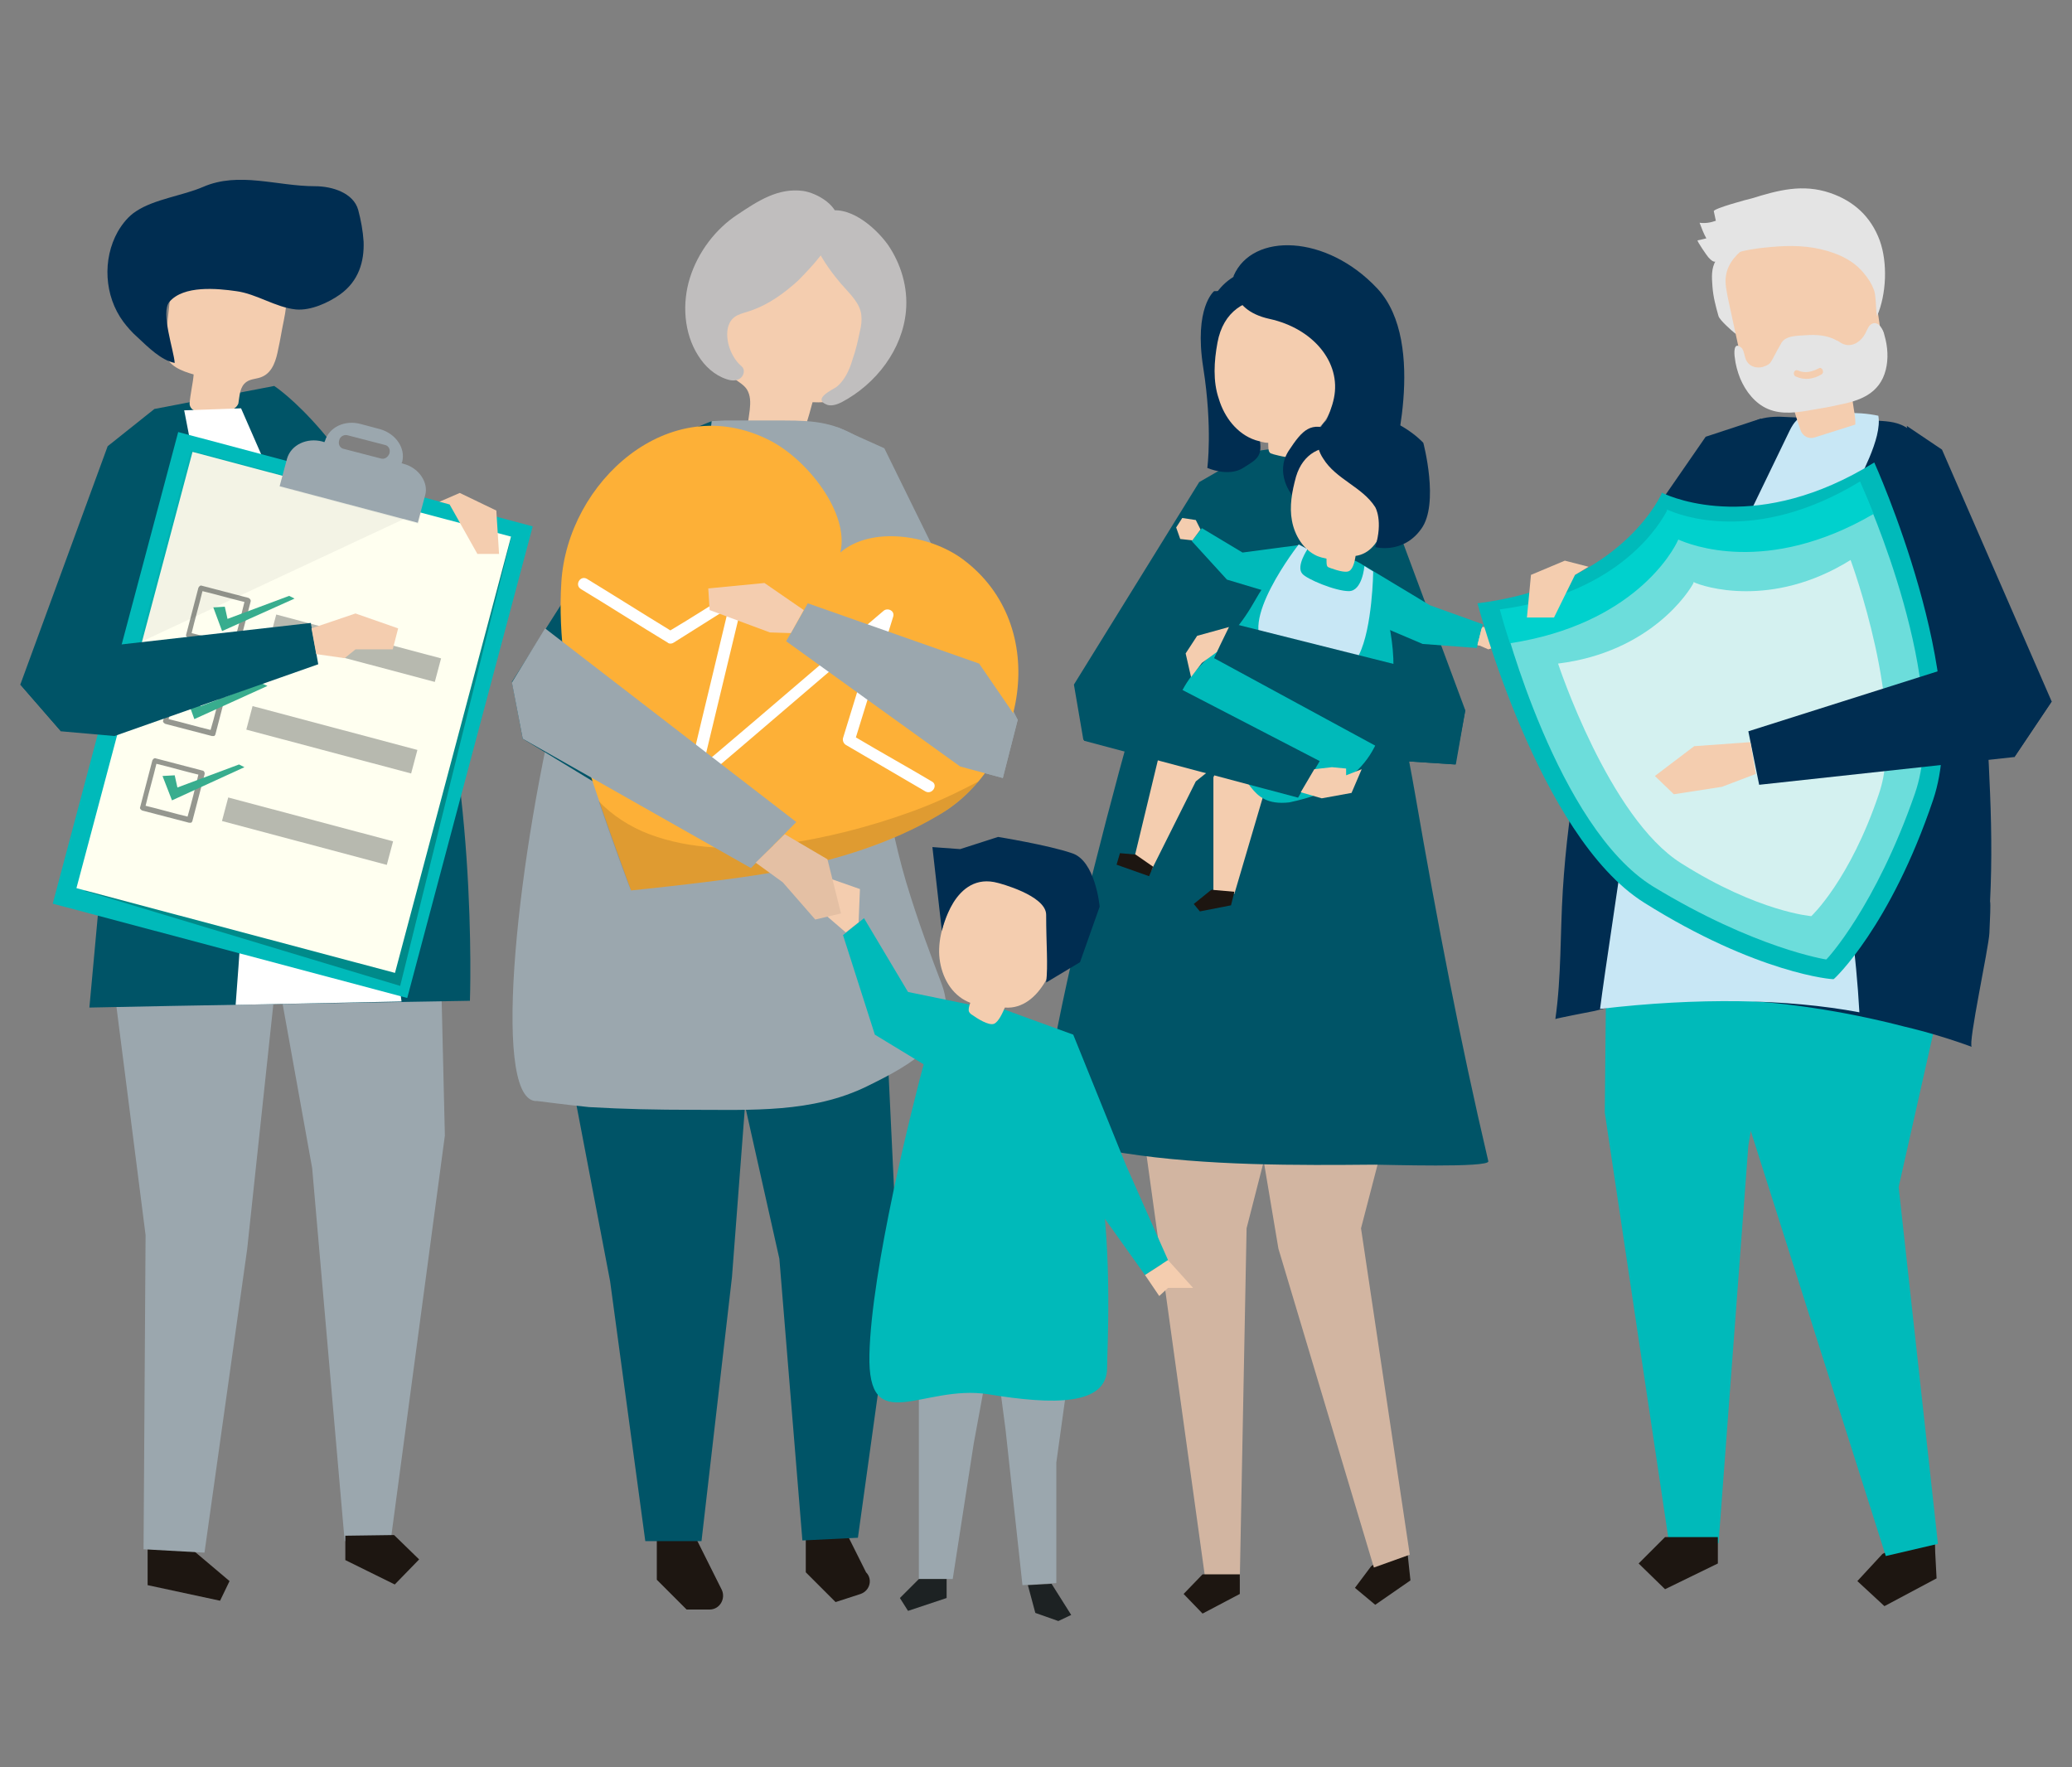
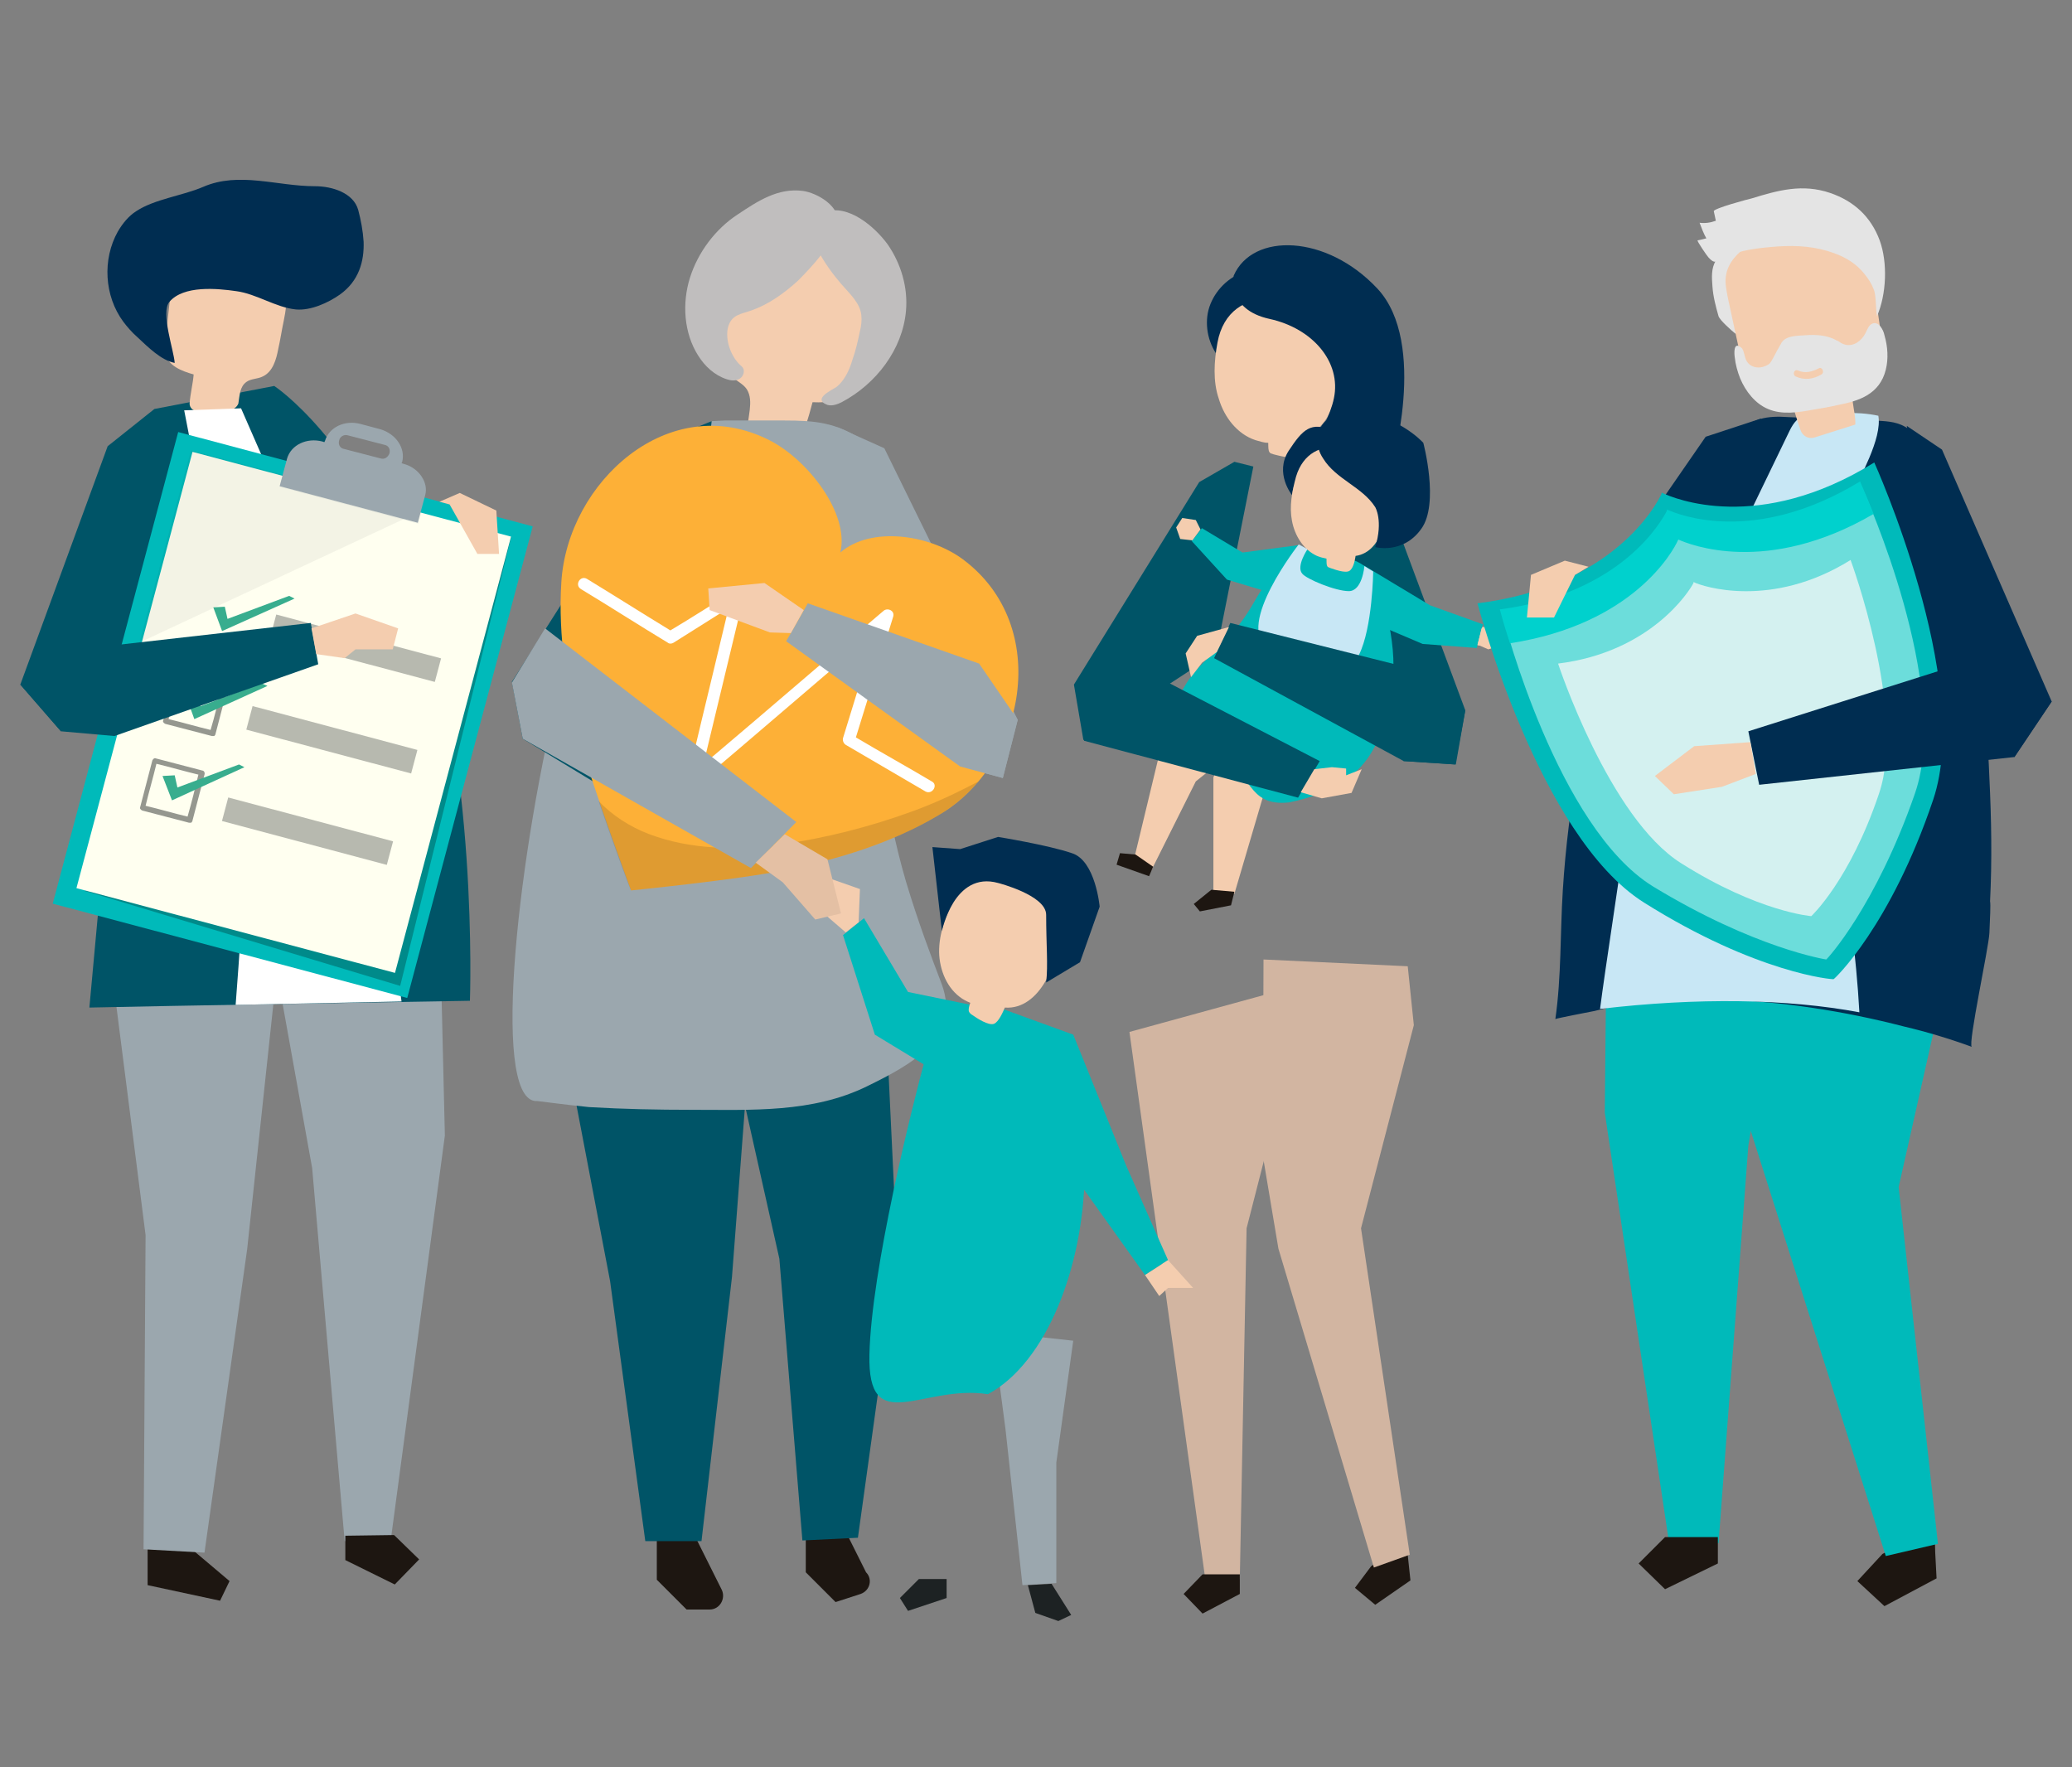
<svg xmlns="http://www.w3.org/2000/svg" version="1.1" id="Layer_1" x="0px" y="0px" viewBox="0 0 306 261" style="enable-background:new 0 0 306 261;" xml:space="preserve">
  <rect x="0" y="0" width="306" height="261" fill="#808080" stroke="none" />
  <style type="text/css">
	.st0{fill:#005467;}
	.st1{fill:#1D1611;}
	.st2{fill:#00BABA;}
	.st3{fill:#002D51;}
	.st4{fill:#C8E7F5;}
	.st5{fill:#E4E4E4;}
	.st6{fill:#F4CDAF;}
	.st7{fill:#9BA7AE;}
	.st8{fill:#C0BEBE;}
	.st9{fill:#FDB037;}
	.st10{opacity:0.12;}
	.st11{fill:#FFFFFF;}
	.st12{fill:#D2B5A1;}
	.st13{fill:#1D2223;}
	.st14{fill:#6CDDDB;}
	.st15{fill:#00D1CD;}
	.st16{fill:#D4F1F0;}
	.st17{fill:#E4C0A4;}
	.st18{opacity:0.26;}
	.st19{fill:#FFFFF0;}
	.st20{opacity:5.000000e-02;}
	.st21{opacity:0.47;}
	.st22{fill:#38AD8E;}
	.st23{opacity:0.32;}
</style>
  <g>
    <g>
      <polygon class="st0" points="22.8,60.4 15.9,65.9 3,101.1 9,108 17.5,102 25,64.2   " />
    </g>
    <g>
      <polygon class="st1" points="285.8,229.3 286,233.1 278.3,237.2 274.3,233.5 278,229.5 285.7,225.4   " />
    </g>
    <g>
      <polygon class="st2" points="274.5,133.5 289.2,136.2 280.4,175.3 286.2,228 278.5,229.8 258.3,166.2 258.3,147.2 259.8,136   " />
    </g>
    <g>
      <polygon class="st2" points="237.5,115 237,164.3 246.5,227.9 253.8,227.9 258.2,169.2 268,110.6   " />
    </g>
    <g>
      <polygon class="st1" points="253.7,227 253.7,230.9 245.9,234.7 242,230.9 245.9,227   " />
    </g>
    <g>
      <path class="st3" d="M293.8,137.8c-0.1,2.2-3.2,16.4-2.6,16.8c-3.3-1.2-6.6-2.2-10-3c-8.9-2.3-18-3.7-27.1-4    c-4.1-0.2-8.5-0.4-12.6,0.3c-2,0.4-4,0.9-6,1.4c-0.5,0.1-5.7,1.1-5.8,1.2c0.9-6.3,0.7-12.6,1.1-19c0.4-6.4,1.2-12.9,2.4-19.2    c1.8-9.9,6.8-18.2,10.8-27.4c2-4.6,3.8-9.3,6.4-13.5c2-3.4,5.5-8.2,9.5-9.5c1.3-0.4,2.8-0.4,4.2-0.3c4.2,0.2,8.5,0.3,12.7,0.5    c1.5,0.1,3.1,0.1,4.5,0.9c2,1.1,3.1,3.4,4,5.5c4,9.6,6.3,19.7,7.3,30.1c0.5,5.4,1,10.9,1.2,16.3c0.3,6.1,0.4,12.2,0.1,18.2    C294,133.6,293.9,135.5,293.8,137.8z" />
    </g>
    <g>
      <path class="st4" d="M268.5,87.6c-0.3,2.7-0.2,5.5,0,8.2c1,16.7,5.2,37.1,6.1,53.7c-10.7-2-23.9-2.2-38.3-0.5    c0.8-6.2,2.7-18.2,3.5-24.4c0.5-3.9,1.1-7.9,2.1-11.8c1.6-6.2,4.4-12,7.1-17.6c5.1-10.5,10.2-21,15.3-31.6c0.3-0.6,0.6-1.1,1-1.5    c0.5-0.5,1.3-0.6,1.9-0.7c3.3-0.4,7-0.7,10.2,0c0.6,3.4-2.8,9.1-4.1,12.2C271.3,78.2,269.1,82.7,268.5,87.6z" />
    </g>
    <g>
      <g>
        <path class="st5" d="M257.1,40c-0.7,2.2-0.8,4.5-0.4,6.7c0.1,0.6,0.2,1.3-0.2,1.7c-0.4,0.5,0.2,1.2-0.3,0.8s-2.2-1.9-2.4-2.5     c-0.4-1.4-0.8-2.9-0.9-4.4c-0.1-1.3-0.2-2.7,0.5-3.8c0.4-0.7,1-1.2,1.5-1.8c0.8-0.8,1.7-1.5,2.7-2c1.8-0.7,3.1-0.3,1.7,1.3     C258.4,37.3,257.6,38.6,257.1,40z" />
      </g>
      <g>
        <g>
          <path class="st6" d="M274,62.7l-6,1.9c-0.9,0.3-1.8-0.2-2.1-1.1c-0.6-1.7-1.1-3.4-1.5-5.1c-2.3,0.1-5.1-0.1-6.4-2.3      c-0.4-0.7-0.6-1.5-0.7-2.3c-0.7-3.2-1.4-6.5-2.1-9.7c-0.2-1.1-0.5-2.3-0.3-3.4c0.3-2,1.8-3.4,3.3-4.5c3.9-2.7,9-3.6,13.5-2      c1.2,0.4,2.4,1.1,3.2,2.1c1.3,1.6,1.7,3.8,1.9,5.9c0.3,1.9,0.5,3.9,0.8,5.8c0.3,2.2,0.5,4.8-1,6.3c-0.8,0.8-1.9,1.2-2.5,2.1      C272.9,58.3,274.1,60.6,274,62.7z" />
        </g>
      </g>
      <g>
        <path class="st5" d="M257,55.9c0.8,1.9,2.2,3.7,4.1,4.5c2.1,0.9,4.5,0.5,6.7,0.1c1.2-0.2,2.4-0.4,3.7-0.7c3.1-0.6,6.1-1.6,7-5.2     c0.4-1.6,0.3-3.4-0.2-5.1c-0.1-0.5-0.3-0.9-0.6-1.3c-0.3-0.4-0.8-0.6-1.2-0.4c-0.5,0.2-0.7,0.8-1,1.4c-0.6,1.2-1.8,2-3,1.7     c-0.4-0.1-0.7-0.3-1-0.5c-0.1-0.1-0.3-0.1-0.4-0.2c-1.3-0.7-2.9-0.8-4.3-0.7c-1.3,0.1-3.2,0-3.8,1.3c-0.4,0.7-0.8,1.4-1.2,2.2     c-0.2,0.3-0.3,0.6-0.6,0.8c-0.3,0.2-0.6,0.3-0.9,0.4c-0.8,0.2-1.8,0-2.3-0.8c-0.2-0.3-0.3-0.7-0.4-1.1c-0.1-0.4-0.2-0.8-0.5-1     c-1.1-0.9-1,0.9-0.9,1.5C256.3,53.8,256.6,54.9,257,55.9z M265.5,54.7c1.1,0.5,2.1,0.2,3.1-0.3c0.5-0.3,0.9,0.6,0.4,0.9     c-1.2,0.7-2.5,0.9-3.8,0.3C264.7,55.4,264.9,54.5,265.5,54.7z" />
      </g>
      <g>
        <path class="st5" d="M252,35.2c-0.4-0.7-0.7-1.5-1-2.3c0.8,0.1,1.6,0,2.4-0.3c-0.1-0.5-0.2-0.9-0.3-1.4c-0.1-0.4,5.1-1.8,5.6-1.9     c3.9-1.2,7.5-2.2,11.6-0.8c3.5,1.2,6,3.5,7.3,7c1.2,3.3,1,8-0.4,11.2c-0.2-0.9-0.1-3.2-0.5-4c-0.3-0.8-0.8-1.6-1.4-2.3     c-1.1-1.4-2.7-2.4-4.4-3c-2.7-1-5.5-1.2-8.4-1c-2.6,0.2-5.7,0.5-8,1.7c-1.1,0.6-1.3,0.9-2.2-0.1c-0.2-0.2-1.7-2.4-1.6-2.5     C251.2,35.4,251.6,35.3,252,35.2z" />
      </g>
    </g>
    <g>
      <polygon class="st3" points="260.1,61.8 251.9,64.5 229.3,97.2 231,103.6 239.2,103.6   " />
    </g>
    <g>
      <polygon class="st7" points="123.7,63.1 130.6,66.2 150.3,106.3 148.1,114.9 137.1,111.9 120.4,77   " />
    </g>
    <g>
      <path class="st1" d="M97,226.7v6.6l4.4,4.4h3.4c1.5,0,2.4-1.6,1.8-2.9l-0.8-1.6l-2.2-4.4l-2.2-4.4L97,226.7z" />
    </g>
    <g>
      <path class="st1" d="M119,225.6v6.6l4.4,4.4l3.7-1.2c1.4-0.5,1.8-2.2,0.8-3.2l0,0l-2.2-4.4l-2.2-4.4L119,225.6z" />
    </g>
    <g>
      <polygon class="st0" points="82.4,148.9 90.1,189.2 95.3,227.6 103.6,227.6 108.1,188.6 111.6,142.7   " />
    </g>
    <g>
      <polygon class="st0" points="130.6,145.4 132.5,185.3 126.7,227.1 118.5,227.5 115.1,185.9 106.8,148.9   " />
    </g>
    <g>
      <g>
        <g>
          <path class="st6" d="M110.4,63.8c2.5,0.8,5,1.5,7.5,2.3c0.8-2.2,1.5-4.4,2.1-6.7c2.3,0.1,5.1-0.1,6.3-2.4      c0.4-0.7,0.6-1.5,0.7-2.3c0.7-3.3,1.4-6.6,2.1-9.9c0.2-1.1,0.5-2.3,0.3-3.5c-0.3-2-1.8-3.5-3.3-4.5c-3.9-2.6-8.9-3.6-13.4-1.9      c-1.2,0.5-2.4,1.1-3.2,2.2c-1.3,1.6-1.6,3.9-1.9,6c-0.3,2-0.5,3.9-0.8,5.9c-0.3,2.3-0.5,4.9,1,6.4c0.8,0.8,1.9,1.2,2.5,2.1      C111.4,59.3,110.3,61.7,110.4,63.8z" />
        </g>
      </g>
      <g>
        <path class="st8" d="M117.8,41.5c-2,1.8-4.2,3.4-6.7,4.3c-1.6,0.6-3.1,0.6-3.6,2.6c-0.4,1.8,0.4,4.1,1.7,5.4     c0.2,0.2,0.5,0.4,0.6,0.7c0.2,0.6-0.2,1.3-0.7,1.5c-0.6,0.3-1.2,0.2-1.8,0c-1.8-0.6-3.2-1.9-4.2-3.5c-2.1-3.3-2.4-7.7-1.2-11.5     c1.2-3.8,3.8-7.2,7-9.3c3-2,6-4,9.7-3.5c2.1,0.3,5.6,2.3,5.1,4.9C123.3,35.8,119.7,39.6,117.8,41.5z" />
      </g>
      <g>
        <path class="st8" d="M124.2,41.9c1.2,1.4,2.8,2.8,3,4.6c0.1,0.8,0,1.6-0.2,2.4c-0.3,1.4-0.6,2.8-1.1,4.2c-0.4,1.4-1.1,3-2.3,4     c-0.5,0.4-3.8,1.8-1.4,2.7c0.7,0.2,1.5-0.1,2.1-0.4c5.1-2.7,9-7.8,9.5-13.5c0.3-3.4-0.7-6.9-2.7-9.8c-1.9-2.6-5.8-6-9.3-4.8     C117.1,33,122.4,39.8,124.2,41.9z" />
      </g>
    </g>
    <g>
      <g>
        <path class="st7" d="M132,80.2c0.5-4.9-0.1-12.2-4.6-15.2c-3.9-2.6-7-2.9-11.6-2.9c-2.9,0-5.8,0-8.8,0l-1.9,0.1     c0,0-15.1,10-22.1,37.7c-6.5,25.8-10.5,61.9-4,62.7c0.1,0,0.2,0,0.3,0c1,0.1,3.7,0.5,7.7,0.9l0,0c5.1,0.3,10.1,0.4,15.2,0.4     c8.7,0,17.8,0.5,25.9-3.5c6.1-3,13.9-7,11-15c-1.6-4.2-3.5-9.2-5.3-15.2C126.9,106.6,130.9,89.9,132,80.2z" />
      </g>
    </g>
    <g>
      <polygon class="st0" points="105.1,62.2 98.4,64.9 75.6,100.7 77.2,109.1 103.2,124.9 107.8,118.1 85.7,97.1 103.2,79.4   " />
    </g>
    <g>
      <path class="st9" d="M142.2,82.6c-5-3.7-13.6-4.9-18.1-1c1.4-5.8-4.9-13.8-10.5-16.6c-14.8-7.5-29.8,6.2-30.7,21    c-0.5,8,0.8,16.1,2.9,23.9c1.8,6.5,7.4,21.6,7.4,21.6c0,0,16-1.6,22.7-3c7.9-1.6,15.8-4,22.7-8.1C151.4,113,155.5,92.5,142.2,82.6    z" />
    </g>
    <g class="st10">
      <path d="M134.8,119.8c-6.3,2.3-12.9,4-19.5,4.9c-6.4,0.9-13.3,0.8-19.4-1.5c-2.9-1.1-5.5-2.8-7.5-4.9c2.2,6.4,4.7,13.2,4.8,13.2    c0,0,16-1.6,22.7-3c7.9-1.6,15.8-4,22.7-8.1c2.2-1.3,4.2-3,5.9-5C141.3,117.1,138.1,118.6,134.8,119.8z" />
    </g>
    <g>
      <path class="st11" d="M137.6,115.4c-3.7-2.2-7.5-4.3-11.2-6.5c1.8-5.9,3.7-11.9,5.5-17.8c0.3-0.9-0.8-1.4-1.4-0.9    c-8.4,7.1-16.7,14.3-25.1,21.4c-0.5,0.4-1,0.8-1.5,1.2c1.7-7.1,3.4-14.1,5.1-21.2c0.3-1.1,0.5-2.3,0.8-3.4c0.2-0.7-0.6-1.5-1.3-1    c-3.2,2-6.3,4-9.5,5.9c-4.1-2.5-8.2-5.1-12.3-7.6c-1-0.6-1.9,0.9-0.9,1.5c4.3,2.6,8.5,5.3,12.8,7.9c0.2,0.2,0.6,0.2,0.9,0    c2.7-1.7,5.4-3.4,8.1-5.1c-1.7,7.2-3.5,14.5-5.2,21.7c-0.3,1.1-0.5,2.3-0.8,3.4c-0.2,0.8,0.8,1.5,1.4,0.9    c8.4-7.1,16.7-14.3,25.1-21.4c0.4-0.3,0.8-0.7,1.2-1c-1.6,5.2-3.2,10.4-4.8,15.6c-0.1,0.4,0.1,0.8,0.4,1c3.9,2.3,7.9,4.6,11.8,6.9    C137.7,117.4,138.6,115.9,137.6,115.4z" />
    </g>
    <g>
      <polygon class="st7" points="75.6,100.8 80.5,92.8 117.6,121.4 110.9,128.2 77.2,109.1   " />
    </g>
    <g>
      <polygon class="st7" points="150.3,106.3 144.6,98 119.3,89.1 116.1,94.7 141.8,113.2 148.1,114.9   " />
    </g>
    <g>
      <polygon class="st6" points="118.7,90.1 112.9,86.1 104.6,86.9 104.8,90.1 113.7,93.4 116.8,93.5   " />
    </g>
    <g>
      <polygon class="st7" points="64.6,121.4 65.7,167.7 57.7,227.5 50.9,227.6 46.1,172.5 36.2,117.5   " />
    </g>
    <g>
      <polygon class="st1" points="51,226.8 51,230.4 58.3,234 61.9,230.3 58.2,226.7   " />
    </g>
    <g>
      <polygon class="st1" points="28.1,228.6 33.9,233.5 32.5,236.4 21.8,234.1 21.8,228.6   " />
    </g>
    <g>
      <polygon class="st7" points="41.3,139.6 36.5,184.5 30.2,229.3 21.2,228.8 21.5,182.4 16,139.3 28.8,133.4   " />
    </g>
    <g>
      <path class="st0" d="M22.8,60.4L40.5,57c0,0,11.9,7.7,21,30.9c9.2,23.7,7.9,59.9,7.9,59.9s-48.3,0.8-56.2,1l4.6-50.1L22.8,60.4z" />
    </g>
    <g>
      <path class="st6" d="M34,60.5c-1.6,0-3.3,0.2-4.9,0.2c-0.6,0-1.1-0.5-1.1-1.1c0.1-1.4,0.5-3,0.6-4.3c-1.8-0.5-3.8-1.3-4.2-3.1    c-0.1-0.6-0.1-1.2,0-1.7c0.3-2.4,0.5-4.8,0.8-7.1c0.1-0.8,0.2-1.7,0.6-2.4c0.7-1.3,2.2-1.9,3.6-2.2c3.6-0.9,7.6-0.3,10.6,1.9    c0.8,0.6,1.5,1.3,1.9,2.2c0.6,1.4,0.3,3,0,4.5c-0.3,1.4-0.5,2.8-0.8,4.1c-0.3,1.6-0.8,3.4-2.3,4.1c-0.8,0.4-1.7,0.3-2.4,0.8    c-1,0.7-1,2-1.2,3.2C35,60.1,34.5,60.5,34,60.5z" />
    </g>
    <g>
      <path class="st3" d="M53.7,35.7c-0.1-1.6-0.4-3.2-0.8-4.7c-0.7-2.5-3.8-3.5-6.4-3.5c-5.6,0-11.2-2.2-16.5,0.1    c-3,1.3-7.2,1.8-9.9,3.6c-1.1,0.7-2,1.8-2.7,3c-2.3,4.1-2,9.5,0.8,13.3c0.6,0.8,1.3,1.6,2.1,2.3c1.6,1.5,3.5,3.4,5.5,3.8    c-0.1-1.8-2.1-7.4-0.8-9c2.1-2.5,7.1-2,9.9-1.6c3,0.4,5.8,2.4,8.8,2.7c2.2,0.2,4.8-1,6.5-2.2C53,41.5,53.8,38.6,53.7,35.7z" />
    </g>
    <g>
      <path class="st11" d="M35.6,60.3l17.1,39.1l6.6,48.5l-24.5,0.5c0,0,2.8-35.9,1.8-40.6c-1-4.7-3-14.4-5.2-25.4    c-0.5-2.5-4.2-21.9-4.2-21.8L35.6,60.3z" />
    </g>
    <g>
      <polygon class="st0" points="185.1,68.9 182.3,68.2 177.1,71.2 158.6,101.1 160,109.3 179.6,96.5   " />
    </g>
    <g>
      <g>
        <polygon class="st1" points="208,230.6 208.3,233.4 203.1,237 200.1,234.5 202.5,231.3 207.7,227.7    " />
      </g>
      <g>
        <polygon class="st12" points="207.9,142.7 208.8,151.4 201,181.4 208.2,229.6 202.9,231.5 188.8,184.4 186.5,170.7 186.6,141.7         " />
      </g>
    </g>
    <g>
      <g>
        <polygon class="st12" points="166.8,152.4 178,233.2 183.1,233.2 184.1,181.4 193.4,145.1    " />
      </g>
      <g>
        <polygon class="st1" points="183.1,232.5 183.1,235.4 177.6,238.3 174.8,235.4 177.6,232.5    " />
      </g>
    </g>
    <g>
-       <path class="st0" d="M209.1,117.9c-2.9-16.9-7.4-33.2-9-50.4c-4.3,0-10.2-2-14.7-0.8l0,0c0,0-0.1,0-0.2,0.1    c-1.6,0.5-3.1,1.4-4.1,3c0,0,0,0,0,0.1c-1.6,1.7-3.4,4.4-5.1,8.6c-4.4,10.6-21.8,72.9-22.1,89.2c0.1,0,0.1,0,0.2,0    c3.7,1.1,7.7,2,11.9,2.6c0,0,0,0,0,0h0c12.2,1.9,25.9,1.8,37,1.7c1.5,0,17,0.5,16.8-0.5C215.6,153.6,212.2,135.8,209.1,117.9z" />
-     </g>
+       </g>
    <g>
      <polygon class="st0" points="199.4,68.3 203.8,71 216.4,104.9 215,112.9 207.3,112.4 196.2,77.3   " />
    </g>
    <g>
-       <path class="st3" d="M179.3,43c0,0-3,2.4-1.6,11.3s0.6,14.8,0.6,14.8s3.1,1.4,5.3,0c2.2-1.4,3.1-1.7,2.2-5.3    c-0.8-3.6-2.5-20.9-2.5-20.9L179.3,43z" />
-     </g>
+       </g>
    <g>
      <path class="st3" d="M187.2,46c-3.4,0.9-6.1,4.1-6.4,7.6c-1.9-1.7-2.8-4.4-2.5-6.9c0.3-2.5,2-4.8,4.2-6c2.1,1.1,3.7,3.1,4.4,5.4    L187.2,46z" />
    </g>
    <g>
      <path class="st6" d="M179.8,50.6c1.7-9.3,13.3-7.7,16.6-0.2c1.9,4.3,1.4,12.6-3.9,14c-0.1,0.8-0.2,2.4-0.8,2.9    c-0.7,0.6-2.8,0-3.6-0.2c-0.2-0.1-0.5-0.1-0.6-0.3c-0.2-0.2-0.2-0.8-0.2-1.4c-0.6,0-1.2-0.2-1.9-0.4c-2.7-0.9-4.6-3.4-5.4-6.1    C179.1,56.3,179.3,53.3,179.8,50.6z" />
    </g>
    <g>
      <path class="st3" d="M182.2,40.7c0,0-1.1,5,5.3,6.4c6.4,1.4,10.6,6.4,9.5,11.7c-1.1,5.3-5.8,9.2-3.3,10.6c2.5,1.4,11.7,0,11.7,0    s5.6-18.7-2-26.8C195.9,34.6,185,34.3,182.2,40.7z" />
    </g>
    <g>
      <polygon class="st2" points="146.3,149 134.1,146.5 127.6,135.6 124.5,138.1 129.2,152.8 139.4,159   " />
    </g>
    <g>
-       <polygon class="st7" points="135.7,200.1 135.7,233.2 140.7,233.2 143.8,213.2 146.6,198   " />
-     </g>
+       </g>
    <g>
      <polygon class="st7" points="146.6,196.7 148.5,211.1 151,234.1 156,233.8 156,216 158.5,198   " />
    </g>
    <g>
-       <path class="st2" d="M144.3,148.5c0,0-5.3-0.9-7.5,7.2c-2.2,8.1-8.1,31.8-8.4,44.3c-0.3,12.5,7.8,4.4,17.5,5.9    c9.7,1.6,17.6,1.7,17.6-3.9C163.5,196.4,166.9,148.7,144.3,148.5z" />
+       <path class="st2" d="M144.3,148.5c0,0-5.3-0.9-7.5,7.2c-2.2,8.1-8.1,31.8-8.4,44.3c-0.3,12.5,7.8,4.4,17.5,5.9    C163.5,196.4,166.9,148.7,144.3,148.5z" />
    </g>
    <g>
      <g>
        <path class="st6" d="M141.2,132.4c4.4-7.8,14.3-2.8,15,5c0.4,4.4-2.6,11.8-7.8,11.4c-0.3,0.7-0.9,2.1-1.6,2.4     c-0.8,0.3-2.5-0.8-3.2-1.3c-0.2-0.1-0.4-0.3-0.5-0.5c-0.1-0.3,0-0.8,0.2-1.3c-0.5-0.2-1.1-0.5-1.6-0.9c-2.1-1.6-3.1-4.5-3-7.1     C138.8,137.3,139.9,134.8,141.2,132.4z" />
      </g>
    </g>
    <g>
      <path class="st3" d="M147.4,130.4c0,0,7.1,1.8,7.1,4.7c0,4.4,0.3,7.4,0,10l5-3l2.9-8.2c0,0-0.6-6.8-4.1-7.9    c-3.5-1.2-10.9-2.4-10.9-2.4l-5.6,1.8l-4.1-0.3l1.4,12.4C139.1,137.5,140.9,128.6,147.4,130.4z" />
    </g>
    <g>
      <polygon class="st2" points="149.7,149.6 158.5,152.8 166.3,172.1 172.5,186.1 169.1,188.3 159.1,174.3   " />
    </g>
    <g>
      <polygon class="st6" points="169.1,188.3 171.2,191.4 172.5,190.2 176.2,190.2 172.5,186.1   " />
    </g>
    <g>
      <polygon class="st13" points="135.7,233.2 132.9,236 134.1,237.9 139.8,236 139.8,233.2   " />
    </g>
    <g>
      <polygon class="st13" points="151.8,234.1 152.9,238.2 156.3,239.4 158.2,238.5 155.3,233.9   " />
    </g>
    <g>
      <polygon class="st6" points="126.8,136.2 127,131.3 121.3,129.3 118.8,131.9 120.5,133.9 124.9,137.7   " />
    </g>
    <g>
      <polygon class="st6" points="181.2,110.3 179.2,114.8 179.2,131.8 182.3,132 186.6,117.4   " />
    </g>
    <g>
      <polygon class="st6" points="174.6,107.7 171.4,110.6 167.4,127.2 170,128.6 176.6,115.4 181.2,111.7 180.3,107.7   " />
    </g>
    <g>
      <path class="st2" d="M199.8,82.7c0,0,2.3,0.7,3.3,2.7c1,2,3.7,10.7,2.3,16.7c-1.3,6-2,13.7-15,16.4c-6.4,0.7-5.4-4.7-10-6    c-4.7-1.3-9.1-0.6-6.9-7.8s7.2-7.9,11.6-15.6C189.4,81.4,194.2,79,199.8,82.7z" />
    </g>
    <g>
      <polygon class="st2" points="201.4,83.5 211.2,89.4 219,92.2 218.1,95.7 210.1,95.1 202.1,91.7   " />
    </g>
    <g>
      <polygon class="st6" points="218.8,92.8 223.3,93.1 223.3,93.9 221.1,95 221.3,95.6 218.2,95.3   " />
    </g>
    <g>
      <polygon class="st2" points="191.8,80.5 183.5,81.6 177.5,78 176,79.9 181.2,85.6 187.2,87.4   " />
    </g>
    <g>
      <path class="st3" d="M196.9,66.1c0,0-5.5,2.1-6.1,7c0,0-2.6-3.2-0.5-6.5c2.1-3.2,3.3-4.4,6.5-3C200,65.1,196.9,66.1,196.9,66.1z" />
    </g>
    <g>
      <path class="st6" d="M191.4,70.4c2.1-7,10.9-4.8,12.9,1.2c1.1,3.5,0.1,9.9-4.1,10.5c-0.1,0.6-0.3,1.8-0.9,2.2    c-0.6,0.4-2.2-0.2-2.8-0.4c-0.2-0.1-0.4-0.1-0.5-0.3c-0.1-0.2-0.1-0.6-0.1-1.1c-0.5-0.1-0.9-0.2-1.4-0.4c-2-0.9-3.3-3-3.7-5.2    C190.4,74.8,190.8,72.6,191.4,70.4z" />
    </g>
    <g>
      <path class="st3" d="M195.4,67.7c1.9,3.1,5.8,4.2,7.7,7.2c0,0,1.2,2,0,5.9c0,0,4.1,1.1,6.8-2.7c2.7-3.7,0.3-12.7,0.3-12.7    s-4.1-4.6-10.9-4.5c-2.3,0-4.6,1.3-4.7,3.9C194.5,65.8,194.8,66.8,195.4,67.7z" />
    </g>
    <g>
      <path class="st4" d="M201.5,83.6c0,0-0.3,3.7-2.3,3.7c-2,0-6.3-1.8-6.9-2.6c-0.9-1.1,0.8-3.6,0.8-3.6l-1.3-0.7    c0,0-9.4,12-4.6,15.2c4.9,3.1,11.5,5.2,13.5,1.1c2-4,2.1-12.3,2.1-12.3L201.5,83.6z" />
    </g>
    <g>
      <polygon class="st1" points="178.9,131.4 176.3,133.5 177.2,134.6 181.8,133.7 182.3,131.7   " />
    </g>
    <g>
      <polygon class="st1" points="170.3,128 167.7,126.2 165.4,126 164.9,127.7 169.7,129.4   " />
    </g>
    <g>
      <polygon class="st6" points="218.9,92.6 223,92.5 223,93.4 219.8,95.1 220.4,95.7 219.8,95.9 218.2,95.2   " />
    </g>
    <g>
      <polygon class="st6" points="177.3,78.2 176.6,76.8 174.6,76.5 173.7,77.9 174.3,79.6 176.1,79.8   " />
    </g>
    <g>
      <path class="st2" d="M276.8,68.3c-17.1,10.6-29.6,5.3-31.3,4.5c0,0-0.1-0.1-0.1,0c-0.1,0,0,0.1,0,0.1c-0.8,1.7-7.2,13.7-27.2,16.2    c0,0,9,34.4,24.6,44.2c16.7,10.5,28,11.4,28,11.3c0.1,0,8.4-7.8,14.7-26.5C291.4,100.6,276.8,68.3,276.8,68.3z" />
    </g>
    <g>
      <path class="st14" d="M275.3,72.7c-15.6,9.5-26.8,4.9-28.4,4.2c0,0-0.1-0.1-0.1,0c-0.1,0,0,0.1,0,0.1c-0.8,1.5-6.6,12.2-24.7,14.6    c0,0,7.9,30.6,22,39.3c15.1,9.2,25.6,10.8,25.6,10.8c0.1,0,7.3-7.8,13.1-24.5C288.3,101.4,275.3,72.7,275.3,72.7z" />
    </g>
    <g>
      <g>
        <path class="st15" d="M247.8,79.8C247.8,79.8,247.8,79.7,247.8,79.8c0.1-0.2,0.1-0.1,0.1-0.1c1.6,0.7,13,5.4,28.8-3.8     c-1.2-3-2-4.8-2-4.8c-15.6,9.5-26.8,4.9-28.4,4.2c0,0-0.1-0.1-0.1,0c-0.1,0,0,0.1,0,0.1c-0.8,1.5-6.6,12.2-24.7,14.6     c0,0,0.5,2,1.5,5C241.2,92.2,247.1,81.4,247.8,79.8z" />
      </g>
    </g>
    <path class="st16" d="M273.3,82.7c-11.7,7.3-21.9,3.9-23.1,3.3c0,0,0-0.1-0.1,0c0,0,0,0.1,0,0.1c-0.6,1.2-6.3,10.2-20,11.9   c0,0,7.5,22.8,18.2,29.5c11.4,7.2,19.2,7.8,19.2,7.8c0,0,5.7-5.3,10-18.1C281.6,105.1,273.3,82.7,273.3,82.7z" />
    <g>
      <polygon class="st17" points="115.9,123.2 122.2,126.9 124.2,134.9 120.4,135.8 115.6,130.3 111.6,127.4   " />
    </g>
    <g>
      <polygon class="st0" points="158.7,101.1 167.1,98 194.9,112.4 191.7,117.8 160.1,109.4   " />
    </g>
    <g>
      <polygon class="st6" points="194.1,113.6 196.7,113.3 198.8,113.5 198.8,114.5 201.1,113.6 199.6,117.1 195.2,117.9 192.1,117       " />
    </g>
    <g>
      <polygon class="st0" points="216.4,104.9 206.8,98.3 181.7,92 179.3,97.2 207.3,112.4 214.9,112.9   " />
    </g>
    <g>
      <polygon class="st6" points="181.5,92.6 176.8,93.9 175.1,96.5 175.9,100 177.5,97.9 179.7,96.3   " />
    </g>
    <g>
      <rect x="16.1" y="69.6" transform="matrix(0.966 0.257 -0.257 0.966 28.651 -7.566)" class="st2" width="54.2" height="72.1" />
    </g>
    <g class="st18">
      <polygon points="12.5,131.6 13.3,131.8 59.1,145.6 75.5,79.3 73.2,79.4   " />
    </g>
    <g>
      <rect x="19" y="71.9" transform="matrix(0.966 0.257 -0.257 0.966 28.555 -7.606)" class="st19" width="48.7" height="66.7" />
    </g>
    <g class="st20">
      <polygon points="28.2,66.5 62.1,75.5 20.6,94.9   " />
    </g>
    <g>
      <g class="st10">
        <rect x="41.2" y="72.7" transform="matrix(0.966 0.257 -0.257 0.966 20.699 -10.839)" class="st7" width="21.2" height="2" />
      </g>
      <g>
        <g>
          <path class="st7" d="M59.6,68.5l-0.3-0.1l0.1-0.2c0.5-2-0.9-4.1-3.2-4.8l-3-0.8c-2.3-0.6-4.6,0.5-5.2,2.5l-0.1,0.2l-0.3-0.1      c-2.3-0.6-4.6,0.5-5.2,2.5l-1.1,4.1l20.4,5.4l1.1-4.1C63.3,71.3,61.9,69.1,59.6,68.5z M56.2,67.7l-5.4-1.4      c-0.6-0.1-0.9-0.7-0.7-1.3c0.1-0.5,0.7-0.9,1.3-0.7l5.4,1.4c0.6,0.1,0.9,0.7,0.7,1.3C57.3,67.5,56.8,67.9,56.2,67.7z" />
        </g>
      </g>
    </g>
    <g class="st21">
      <g>
-         <path class="st13" d="M36.7,88.3c-2.3-0.6-4.6-1.2-6.9-1.8c-0.2-0.1-0.4,0.1-0.5,0.3c-0.6,2.3-1.2,4.6-1.8,6.9     c-0.1,0.2,0.1,0.4,0.3,0.5c2.3,0.6,4.6,1.2,6.9,1.8c0.1,0,0.2,0,0.3,0c0,0,0,0,0,0c0,0,0,0,0,0c0.1,0,0.1-0.1,0.2-0.2     c0.6-2.3,1.2-4.6,1.8-6.9C37.1,88.6,36.9,88.4,36.7,88.3z M34.5,95.1c-2.1-0.5-4.1-1.1-6.2-1.6c0.5-2.1,1.1-4.1,1.6-6.2     c2.1,0.5,4.1,1.1,6.2,1.6C35.6,91,35.1,93,34.5,95.1z" />
-       </g>
+         </g>
      <g>
        <path class="st13" d="M33.3,101c-2.3-0.6-4.6-1.2-6.9-1.8c-0.2-0.1-0.4,0.1-0.5,0.3c-0.6,2.3-1.2,4.6-1.8,6.9     c-0.1,0.2,0.1,0.4,0.3,0.5c2.3,0.6,4.6,1.2,6.9,1.8c0.1,0,0.2,0,0.3,0c0,0,0,0,0,0c0,0,0,0,0,0c0.1,0,0.1-0.1,0.2-0.2     c0.6-2.3,1.2-4.6,1.8-6.9C33.7,101.3,33.5,101.1,33.3,101z M31.1,107.8c-2.1-0.5-4.1-1.1-6.2-1.6c0.5-2.1,1.1-4.1,1.6-6.2     c2.1,0.5,4.1,1.1,6.2,1.6C32.2,103.7,31.7,105.8,31.1,107.8z" />
      </g>
      <g>
        <path class="st13" d="M29.9,113.8c-2.3-0.6-4.6-1.2-6.9-1.8c-0.2-0.1-0.4,0.1-0.5,0.3c-0.6,2.3-1.2,4.6-1.8,6.9     c-0.1,0.2,0.1,0.4,0.3,0.5c2.3,0.6,4.6,1.2,6.9,1.8c0.1,0,0.2,0,0.3,0c0,0,0,0,0,0c0,0,0,0,0,0c0.1,0,0.1-0.1,0.2-0.2     c0.6-2.3,1.2-4.6,1.8-6.9C30.3,114.1,30.1,113.8,29.9,113.8z M27.7,120.6c-2.1-0.5-4.1-1.1-6.2-1.6c0.5-2.1,1.1-4.1,1.6-6.2     c2.1,0.5,4.1,1.1,6.2,1.6C28.8,116.5,28.3,118.5,27.7,120.6z" />
      </g>
    </g>
    <g>
      <polygon class="st22" points="31.5,89.7 33.2,89.6 33.6,91.4 42.7,88 43.5,88.4 32.8,93.2   " />
    </g>
    <g>
      <polygon class="st22" points="27.4,102.6 29.1,102.5 29.6,104.3 38.6,100.9 39.5,101.3 28.7,106.2   " />
    </g>
    <g>
      <polygon class="st22" points="24,114.6 25.8,114.5 26.2,116.3 35.3,112.9 36.1,113.3 25.4,118.2   " />
    </g>
    <g class="st23">
      <rect x="32.8" y="121" transform="matrix(0.966 0.257 -0.257 0.966 33.119 -7.542)" class="st13" width="25.2" height="3.6" />
    </g>
    <g class="st23">
      <rect x="36.4" y="107.5" transform="matrix(0.966 0.257 -0.257 0.966 29.765 -8.923)" class="st13" width="25.2" height="3.6" />
    </g>
    <g class="st23">
      <rect x="39.9" y="94" transform="matrix(0.966 0.257 -0.257 0.966 26.411 -10.303)" class="st13" width="25.2" height="3.6" />
    </g>
    <g>
      <polygon class="st3" points="281.6,62.9 286.8,66.4 303,103.6 297.5,111.8 289.3,107.1   " />
    </g>
    <g>
      <polygon class="st3" points="303,103.6 292.3,97.2 258.2,108 259.8,115.9 297.5,111.8   " />
    </g>
    <g>
      <polygon class="st6" points="258.5,109.6 250.2,110.2 244.4,114.6 247.2,117.3 254.3,116.2 259.3,114.3   " />
    </g>
    <g>
      <polygon class="st6" points="234.6,83.7 231.1,82.8 226.1,84.9 225.5,91.2 229.5,91.2 232.6,84.9   " />
    </g>
    <g>
      <polygon class="st0" points="3,101.1 11.5,95.9 45.9,92 47,98.1 16.9,108.7 9,108   " />
    </g>
    <g>
      <polygon class="st6" points="46,92.8 52.5,90.6 58.8,92.8 58,95.9 52.5,95.9 50.9,97.2 46.7,96.6   " />
    </g>
    <g>
      <polygon class="st6" points="64.9,74.1 67.9,72.8 73.3,75.4 73.7,81.8 70.5,81.8 66.4,74.5   " />
    </g>
  </g>
</svg>